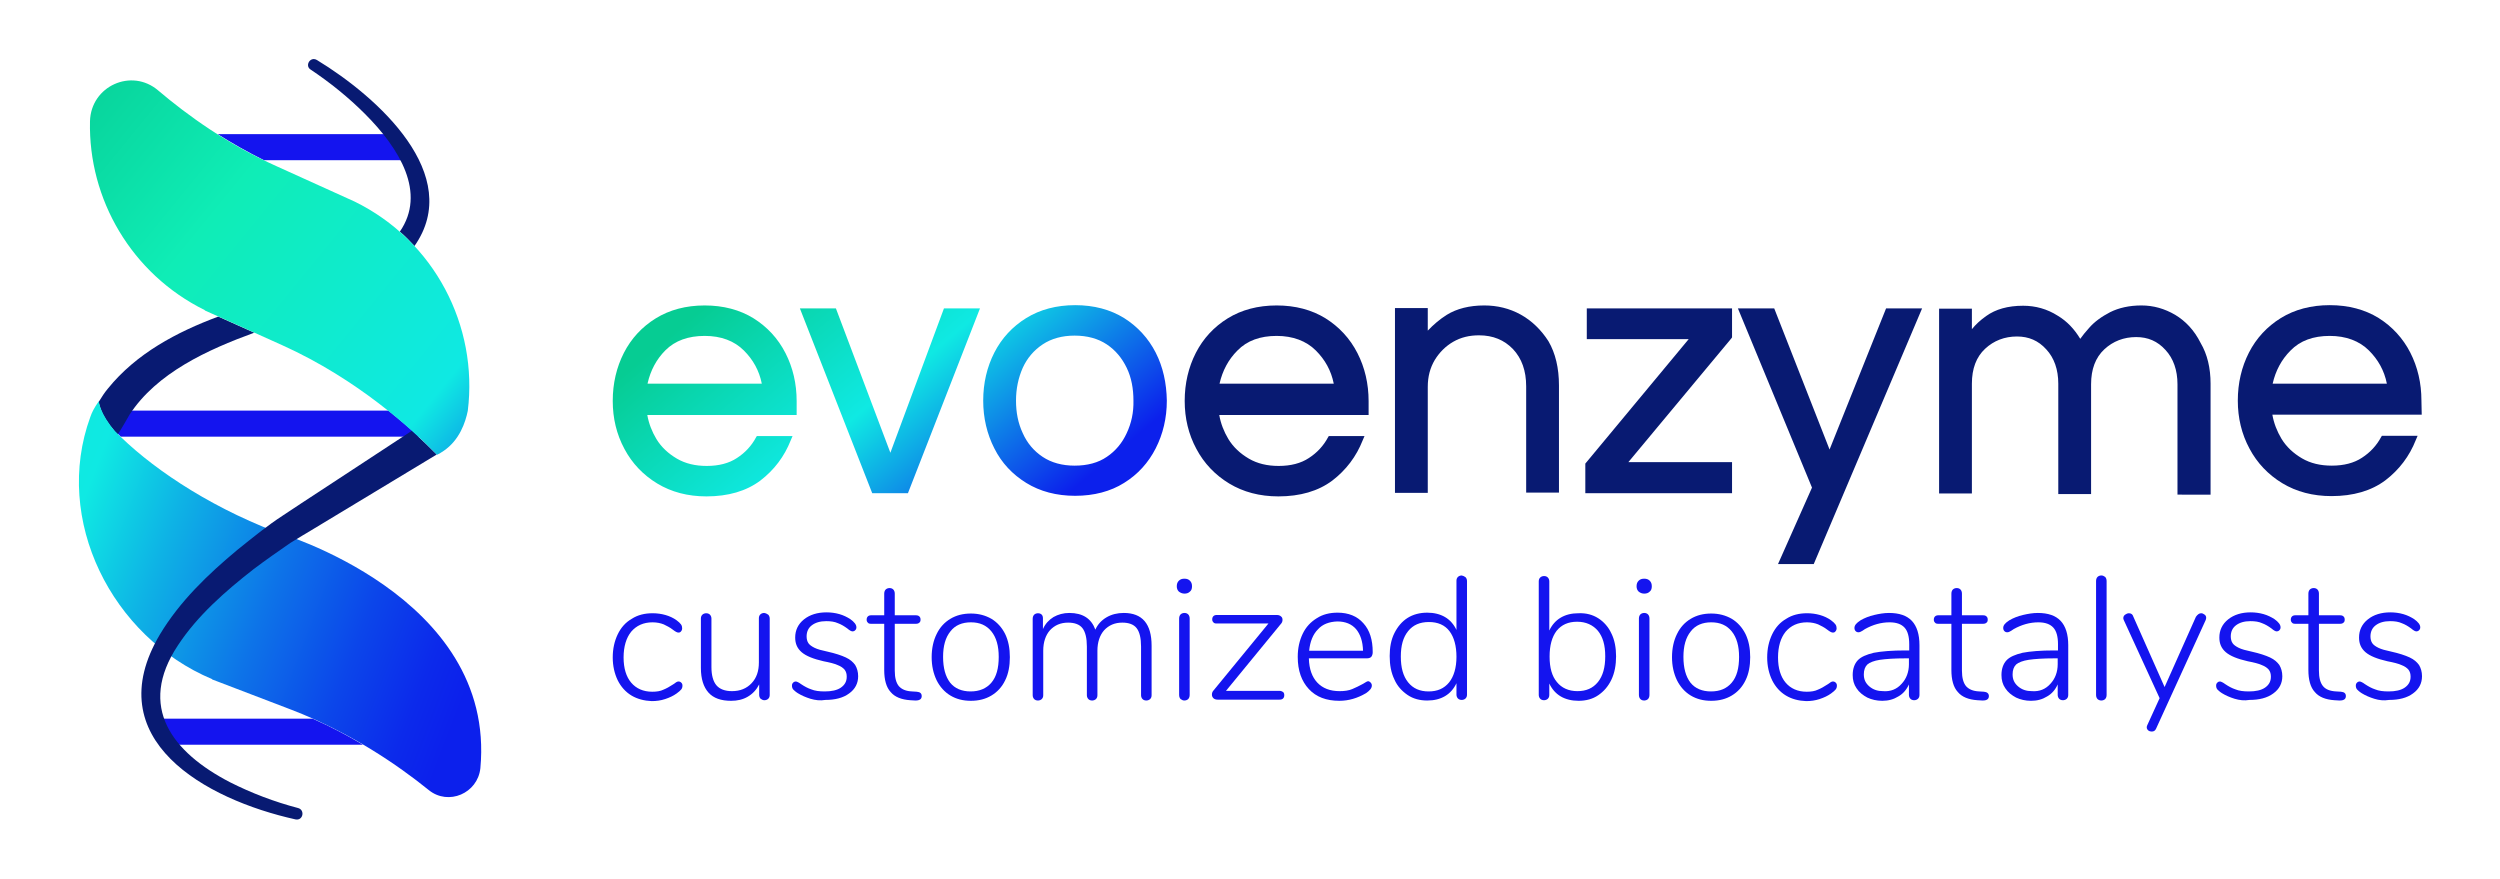
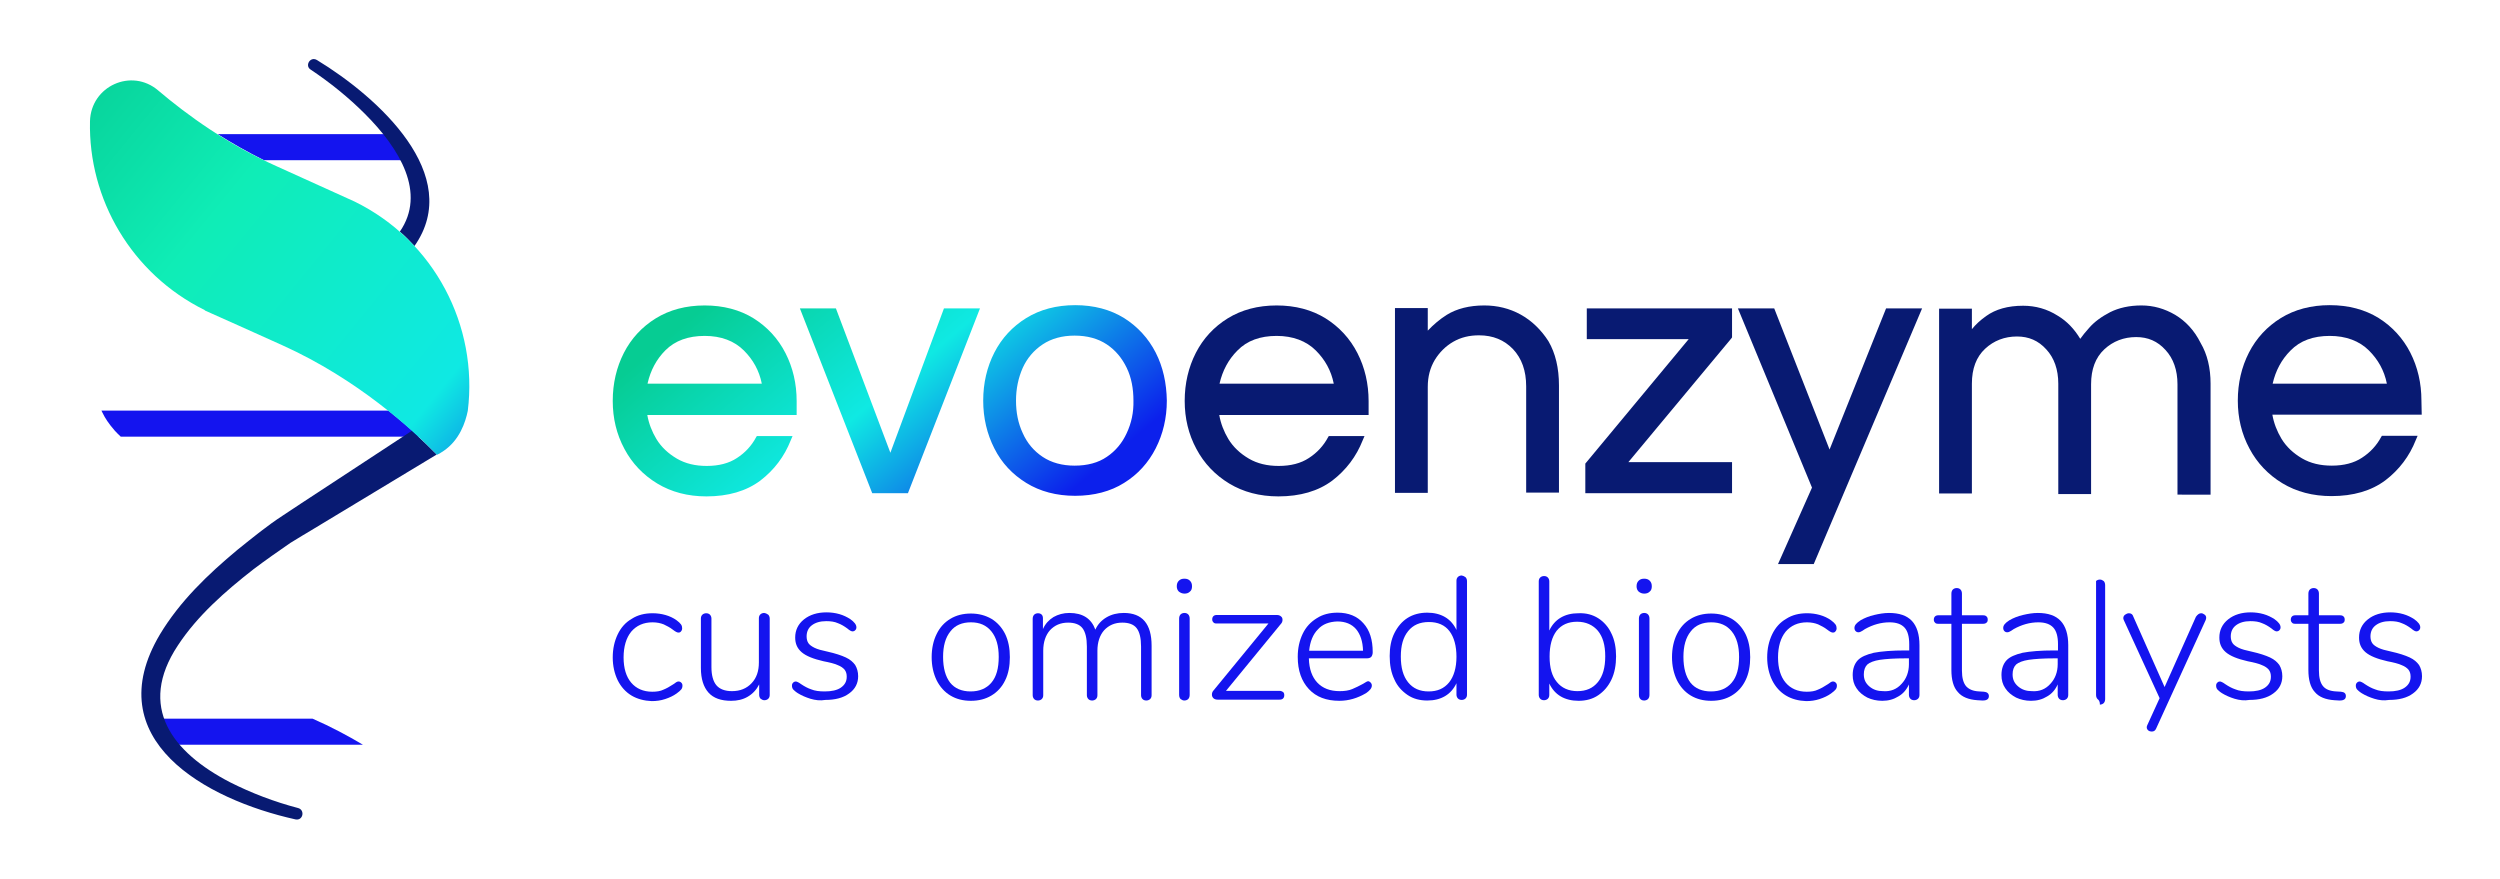
<svg xmlns="http://www.w3.org/2000/svg" version="1.1" id="uuid-5303d1bc-59b0-423d-8460-5d82d16b8893" x="0px" y="0px" width="350px" height="123px" viewBox="0 0 850 300" style="enable-background:new 0 0 850 300;" xml:space="preserve">
  <style type="text/css">
	.st0{fill:#1414EF;}
	.st1{fill:url(#SVGID_1_);}
	.st2{fill:#081A72;}
	.st3{fill:url(#SVGID_00000103969615654263717710000009808425314231477124_);}
	.st4{fill:url(#SVGID_00000125584609998512898070000007209812074797264035_);}
</style>
  <g>
    <g>
      <path class="st0" d="M213.8,237.5c-2-1.2-3.6-3-4.7-5.2c-1.1-2.3-1.7-4.9-1.7-7.8c0-3,0.6-5.6,1.7-7.9c1.1-2.3,2.7-4.1,4.8-5.3    c2-1.3,4.4-1.9,7.1-1.9c1.5,0,3,0.2,4.4,0.6c1.4,0.4,2.7,1,3.8,1.8c0.7,0.5,1.2,1,1.5,1.4c0.3,0.4,0.4,0.9,0.4,1.3    c0,0.4-0.1,0.8-0.4,1.1c-0.2,0.3-0.5,0.4-0.9,0.4c-0.4,0-1-0.3-1.9-1c-1-0.8-2.1-1.3-3.1-1.8c-1-0.4-2.3-0.7-3.8-0.7    c-3.1,0-5.5,1.1-7.3,3.2c-1.7,2.1-2.6,5.1-2.6,8.8c0,3.7,0.9,6.6,2.6,8.6c1.7,2,4.1,3.1,7.2,3.1c1.5,0,2.8-0.2,3.8-0.7    c1-0.4,2.1-1,3.3-1.8c0.4-0.2,0.7-0.5,1-0.7c0.3-0.2,0.6-0.3,0.8-0.3c0.4,0,0.7,0.1,1,0.4s0.4,0.6,0.4,1c0,0.5-0.1,0.9-0.4,1.3    c-0.3,0.4-0.8,0.8-1.6,1.4c-1.1,0.8-2.4,1.4-3.9,1.9c-1.5,0.5-3,0.7-4.6,0.7C218.2,239.3,215.8,238.7,213.8,237.5L213.8,237.5z" />
      <path class="st0" d="M260.5,209.9c0.3,0.3,0.5,0.8,0.5,1.3v26.1c0,0.6-0.2,1-0.5,1.3c-0.3,0.3-0.8,0.5-1.3,0.5    c-0.5,0-0.9-0.2-1.3-0.5c-0.3-0.3-0.5-0.8-0.5-1.3v-3.6c-0.9,1.8-2.2,3.2-3.9,4.2c-1.7,1-3.6,1.4-5.7,1.4c-3.4,0-6-0.9-7.7-2.8    c-1.7-1.9-2.6-4.7-2.6-8.4v-16.9c0-0.6,0.2-1,0.5-1.3c0.3-0.3,0.8-0.5,1.3-0.5c0.6,0,1,0.2,1.3,0.5c0.3,0.3,0.5,0.8,0.5,1.3v16.6    c0,2.8,0.6,4.9,1.7,6.2c1.1,1.3,2.9,2,5.3,2c2.8,0,5-0.9,6.7-2.7c1.7-1.8,2.5-4.1,2.5-7.1v-15.1c0-0.6,0.2-1,0.5-1.3    c0.3-0.3,0.8-0.5,1.3-0.5C259.7,209.4,260.1,209.6,260.5,209.9L260.5,209.9z" />
      <path class="st0" d="M274.9,238.6c-1.6-0.5-3-1.1-4.3-1.9c-0.8-0.5-1.3-1-1.6-1.3c-0.3-0.4-0.4-0.8-0.4-1.3c0-0.4,0.1-0.7,0.4-1    s0.6-0.4,0.9-0.4s1,0.3,1.8,0.9c1.2,0.8,2.3,1.4,3.5,1.8c1.2,0.5,2.7,0.7,4.6,0.7c2.3,0,4.2-0.4,5.5-1.3c1.3-0.9,2-2.1,2-3.7    c0-1-0.2-1.7-0.7-2.4c-0.5-0.6-1.3-1.2-2.4-1.6c-1.1-0.5-2.7-0.9-4.8-1.3c-3.5-0.8-6-1.8-7.5-3.1c-1.5-1.3-2.2-2.9-2.2-5    c0-2.5,1-4.6,3-6.2c2-1.6,4.6-2.4,7.7-2.4c1.5,0,3,0.2,4.4,0.6c1.4,0.4,2.6,1,3.7,1.7c1.4,1,2.1,1.9,2.1,2.8c0,0.4-0.1,0.7-0.4,1    c-0.3,0.3-0.6,0.4-0.9,0.4c-0.4,0-1-0.3-1.8-1c-1.1-0.8-2.1-1.4-3.2-1.8c-1.1-0.5-2.4-0.7-4-0.7c-2.1,0-3.7,0.5-4.9,1.4    c-1.2,0.9-1.8,2.2-1.8,3.8c0,0.9,0.2,1.7,0.6,2.3c0.4,0.6,1.1,1.1,2.1,1.6c1,0.5,2.5,0.9,4.4,1.3c2.7,0.6,4.8,1.3,6.3,2    c1.5,0.7,2.5,1.6,3.2,2.6c0.6,1,1,2.3,1,3.8c0,2.4-1,4.4-3.1,5.9c-2,1.5-4.8,2.2-8.1,2.2C278.2,239.3,276.6,239.1,274.9,238.6    L274.9,238.6z" />
-       <path class="st0" d="M312.9,237.7c0,0.5-0.2,0.9-0.5,1.1c-0.4,0.3-0.9,0.4-1.7,0.4l-1.7-0.1c-3-0.2-5.3-1.1-6.7-2.8    c-1.5-1.6-2.2-4.2-2.2-7.5v-15.8h-4.5c-0.5,0-0.9-0.1-1.1-0.4c-0.3-0.3-0.4-0.6-0.4-1c0-0.4,0.1-0.8,0.4-1.1    c0.3-0.3,0.7-0.4,1.1-0.4h4.5v-7.4c0-0.6,0.2-1.1,0.5-1.4c0.3-0.3,0.8-0.5,1.3-0.5c0.6,0,1,0.2,1.3,0.5c0.3,0.3,0.5,0.8,0.5,1.4    v7.4h7.2c0.5,0,0.9,0.1,1.2,0.4c0.3,0.3,0.4,0.6,0.4,1.1c0,0.4-0.1,0.8-0.4,1c-0.3,0.3-0.7,0.4-1.2,0.4h-7.2v16    c0,2.5,0.5,4.2,1.4,5.3c1,1.1,2.4,1.7,4.5,1.8l1.6,0.1C312.4,236.3,312.9,236.8,312.9,237.7L312.9,237.7z" />
      <path class="st0" d="M322.7,237.5c-2-1.2-3.6-3-4.7-5.2c-1.1-2.3-1.7-4.9-1.7-7.9s0.6-5.7,1.7-7.9c1.1-2.3,2.7-4,4.7-5.2    c2-1.2,4.3-1.8,7-1.8c2.6,0,4.9,0.6,7,1.8c2,1.2,3.6,3,4.7,5.2c1.1,2.3,1.6,4.9,1.6,7.9s-0.5,5.7-1.6,7.9c-1.1,2.3-2.7,4-4.7,5.2    c-2,1.2-4.3,1.8-7,1.8C327,239.3,324.7,238.7,322.7,237.5L322.7,237.5z M336.7,233.1c1.7-2,2.5-4.9,2.5-8.8c0-3.7-0.8-6.6-2.5-8.7    s-4-3.1-7-3.1c-3,0-5.4,1-7,3.1c-1.7,2.1-2.5,5-2.5,8.7c0,3.8,0.8,6.7,2.4,8.8c1.6,2,4,3,7,3C332.6,236.1,335,235.1,336.7,233.1    L336.7,233.1z" />
      <path class="st0" d="M391.4,220.5v16.9c0,0.6-0.2,1-0.5,1.3c-0.3,0.3-0.8,0.5-1.3,0.5c-0.6,0-1-0.2-1.3-0.5    c-0.3-0.3-0.5-0.8-0.5-1.3v-16.6c0-2.9-0.5-5-1.5-6.3c-1-1.3-2.7-1.9-4.9-1.9c-2.6,0-4.6,0.9-6.2,2.6c-1.5,1.7-2.3,4.1-2.3,7v15.2    c0,0.6-0.2,1-0.5,1.3c-0.3,0.3-0.8,0.5-1.3,0.5c-0.6,0-1-0.2-1.3-0.5c-0.3-0.3-0.5-0.8-0.5-1.3v-16.6c0-2.9-0.5-5-1.5-6.3    c-1-1.3-2.7-1.9-4.9-1.9c-2.6,0-4.6,0.9-6.2,2.6c-1.5,1.7-2.3,4.1-2.3,7v15.2c0,0.6-0.2,1-0.5,1.3c-0.3,0.3-0.8,0.5-1.3,0.5    c-0.6,0-1-0.2-1.3-0.5c-0.3-0.3-0.5-0.8-0.5-1.3v-26.1c0-0.6,0.2-1.1,0.5-1.4c0.3-0.3,0.8-0.5,1.3-0.5c0.6,0,1,0.2,1.3,0.5    c0.3,0.3,0.4,0.8,0.4,1.3v3.6c0.8-1.8,2-3.1,3.6-4.1c1.6-0.9,3.4-1.4,5.4-1.4c4.6,0,7.5,1.9,8.9,5.7c0.8-1.8,2.1-3.2,3.8-4.2    s3.7-1.5,5.9-1.5C388.2,209.3,391.4,213,391.4,220.5L391.4,220.5z" />
      <path class="st0" d="M400.7,202c-0.5-0.5-0.7-1.1-0.7-1.8c0-0.8,0.2-1.4,0.7-1.9s1.1-0.7,1.9-0.7c0.8,0,1.4,0.2,1.9,0.7    s0.7,1.1,0.7,1.9c0,0.8-0.2,1.4-0.7,1.8c-0.5,0.5-1.1,0.7-1.9,0.7C401.9,202.7,401.2,202.4,400.7,202z M401.3,238.7    c-0.3-0.3-0.5-0.8-0.5-1.4v-26.1c0-0.6,0.2-1.1,0.5-1.4c0.3-0.3,0.8-0.5,1.3-0.5c0.6,0,1,0.2,1.3,0.5c0.3,0.3,0.5,0.8,0.5,1.4    v26.1c0,0.6-0.2,1.1-0.5,1.4c-0.3,0.3-0.8,0.5-1.3,0.5C402.1,239.2,401.7,239,401.3,238.7z" />
      <path class="st0" d="M436.3,236.3c0.3,0.3,0.4,0.6,0.4,1.1c0,0.4-0.1,0.8-0.4,1.1c-0.3,0.3-0.7,0.4-1.2,0.4h-21.2    c-0.6,0-1.1-0.2-1.4-0.5c-0.3-0.3-0.5-0.7-0.5-1.2c0-0.6,0.2-1.1,0.6-1.5l18.7-22.8h-17.7c-0.5,0-0.9-0.1-1.1-0.4    c-0.3-0.3-0.4-0.6-0.4-1c0-0.4,0.1-0.8,0.4-1.1c0.3-0.3,0.7-0.4,1.1-0.4h20.6c0.6,0,1.1,0.2,1.4,0.5c0.4,0.3,0.5,0.7,0.5,1.2    c0,0.5-0.2,1-0.6,1.4l-18.7,22.8h18.3C435.6,235.9,436,236.1,436.3,236.3L436.3,236.3z" />
      <path class="st0" d="M466.2,233.1c0.3,0.3,0.4,0.6,0.4,1c0,0.9-0.7,1.7-2,2.6c-2.9,1.7-5.9,2.6-9.1,2.6c-4.4,0-7.9-1.3-10.4-4    c-2.5-2.7-3.8-6.3-3.8-11c0-3,0.6-5.6,1.7-7.9c1.1-2.3,2.7-4,4.8-5.3c2-1.3,4.4-1.9,7.1-1.9c3.7,0,6.7,1.2,8.8,3.6    c2.2,2.4,3.2,5.7,3.2,9.9c0,0.7-0.2,1.2-0.5,1.6c-0.3,0.3-0.8,0.5-1.5,0.5h-19.8c0.1,3.7,1.1,6.4,2.9,8.3c1.8,1.9,4.3,2.9,7.6,2.9    c1.7,0,3.1-0.2,4.3-0.7c1.2-0.5,2.4-1.1,3.7-1.8c0.9-0.6,1.5-0.9,1.8-0.9C465.7,232.7,466,232.8,466.2,233.1L466.2,233.1z     M448.2,214.9c-1.7,1.7-2.7,4.2-3,7.3h18.4c-0.1-3.2-0.9-5.6-2.4-7.4c-1.5-1.7-3.6-2.6-6.4-2.6    C452.1,212.3,449.8,213.1,448.2,214.9z" />
      <path class="st0" d="M498.6,197.1c0.3,0.3,0.5,0.8,0.5,1.3v38.8c0,0.6-0.2,1-0.5,1.3c-0.3,0.3-0.8,0.5-1.3,0.5    c-0.6,0-1-0.2-1.3-0.5c-0.3-0.3-0.5-0.8-0.5-1.3v-3.9c-0.9,1.9-2.2,3.4-3.9,4.4c-1.7,1-3.7,1.5-6.1,1.5c-2.5,0-4.8-0.6-6.7-1.9    c-1.9-1.3-3.5-3-4.5-5.3c-1.1-2.3-1.6-4.9-1.6-8c0-3,0.5-5.6,1.6-7.8c1.1-2.2,2.6-4,4.5-5.2c1.9-1.2,4.2-1.8,6.7-1.8    c2.3,0,4.4,0.5,6.1,1.5c1.7,1,3,2.5,3.9,4.4v-16.8c0-0.6,0.2-1,0.5-1.3c0.3-0.3,0.8-0.5,1.3-0.5    C497.8,196.6,498.2,196.8,498.6,197.1L498.6,197.1z M493,233c1.6-2,2.5-5,2.5-8.7s-0.8-6.7-2.4-8.8c-1.6-2.1-4-3.1-7-3.1    c-3.1,0-5.4,1-7.1,3.1s-2.5,4.9-2.5,8.7c0,3.8,0.8,6.7,2.5,8.8c1.7,2.1,4,3.1,7,3.1S491.3,235.1,493,233L493,233z" />
      <path class="st0" d="M543.9,211.1c1.9,1.2,3.5,3,4.5,5.2c1.1,2.2,1.6,4.9,1.6,7.8c0,3-0.5,5.7-1.6,8c-1.1,2.3-2.6,4-4.5,5.3    c-1.9,1.3-4.2,1.9-6.7,1.9c-2.3,0-4.4-0.5-6.1-1.5c-1.7-1-3-2.5-3.9-4.4v3.9c0,0.6-0.2,1-0.5,1.3c-0.3,0.3-0.8,0.5-1.3,0.5    c-0.6,0-1-0.2-1.3-0.5c-0.3-0.3-0.5-0.8-0.5-1.3v-38.8c0-0.6,0.2-1,0.5-1.3c0.3-0.3,0.8-0.5,1.3-0.5c0.6,0,1,0.2,1.3,0.5    c0.3,0.3,0.5,0.8,0.5,1.3v16.8c0.9-1.9,2.2-3.4,3.9-4.4c1.7-1,3.7-1.5,6.1-1.5C539.8,209.3,542,209.9,543.9,211.1L543.9,211.1z     M543.8,232.9c1.7-2.1,2.5-5,2.5-8.8s-0.8-6.6-2.5-8.7c-1.7-2-4.1-3.1-7.1-3.1c-3,0-5.3,1-7,3.1c-1.6,2.1-2.4,5-2.4,8.8    s0.8,6.7,2.5,8.7c1.6,2,4,3.1,7,3.1S542.1,235,543.8,232.9L543.8,232.9z" />
      <path class="st0" d="M557.7,202c-0.5-0.5-0.7-1.1-0.7-1.8c0-0.8,0.2-1.4,0.7-1.9s1.1-0.7,1.9-0.7c0.8,0,1.4,0.2,1.9,0.7    s0.7,1.1,0.7,1.9c0,0.8-0.2,1.4-0.7,1.8c-0.5,0.5-1.1,0.7-1.9,0.7C558.8,202.7,558.2,202.4,557.7,202z M558.3,238.7    c-0.3-0.3-0.5-0.8-0.5-1.4v-26.1c0-0.6,0.2-1.1,0.5-1.4c0.3-0.3,0.8-0.5,1.3-0.5c0.6,0,1,0.2,1.3,0.5c0.3,0.3,0.5,0.8,0.5,1.4    v26.1c0,0.6-0.2,1.1-0.5,1.4c-0.3,0.3-0.8,0.5-1.3,0.5C559,239.2,558.6,239,558.3,238.7z" />
      <path class="st0" d="M575.5,237.5c-2-1.2-3.6-3-4.7-5.2c-1.1-2.3-1.7-4.9-1.7-7.9s0.6-5.7,1.7-7.9c1.1-2.3,2.7-4,4.7-5.2    c2-1.2,4.3-1.8,7-1.8c2.6,0,4.9,0.6,7,1.8c2,1.2,3.6,3,4.7,5.2c1.1,2.3,1.6,4.9,1.6,7.9s-0.5,5.7-1.6,7.9c-1.1,2.3-2.7,4-4.7,5.2    c-2,1.2-4.3,1.8-7,1.8C579.8,239.3,577.5,238.7,575.5,237.5z M589.5,233.1c1.7-2,2.5-4.9,2.5-8.8c0-3.7-0.8-6.6-2.5-8.7    c-1.7-2.1-4-3.1-7-3.1c-3,0-5.4,1-7,3.1c-1.7,2.1-2.5,5-2.5,8.7c0,3.8,0.8,6.7,2.4,8.8c1.6,2,4,3,7,3    C585.5,236.1,587.8,235.1,589.5,233.1L589.5,233.1z" />
      <path class="st0" d="M608,237.5c-2-1.2-3.6-3-4.7-5.2c-1.1-2.3-1.7-4.9-1.7-7.8c0-3,0.6-5.6,1.7-7.9c1.1-2.3,2.7-4.1,4.8-5.3    c2-1.3,4.4-1.9,7.1-1.9c1.5,0,3,0.2,4.4,0.6c1.4,0.4,2.7,1,3.8,1.8c0.7,0.5,1.2,1,1.5,1.4c0.3,0.4,0.4,0.9,0.4,1.3    c0,0.4-0.1,0.8-0.4,1.1c-0.2,0.3-0.5,0.4-0.9,0.4c-0.4,0-1-0.3-1.9-1c-1-0.8-2.1-1.3-3.1-1.8c-1-0.4-2.3-0.7-3.8-0.7    c-3.1,0-5.5,1.1-7.3,3.2c-1.7,2.1-2.6,5.1-2.6,8.8c0,3.7,0.9,6.6,2.6,8.6c1.7,2,4.1,3.1,7.2,3.1c1.5,0,2.8-0.2,3.8-0.7    c1-0.4,2.1-1,3.3-1.8c0.4-0.2,0.7-0.5,1-0.7c0.3-0.2,0.6-0.3,0.8-0.3c0.4,0,0.7,0.1,1,0.4s0.4,0.6,0.4,1c0,0.5-0.1,0.9-0.4,1.3    c-0.3,0.4-0.8,0.8-1.6,1.4c-1.1,0.8-2.4,1.4-3.9,1.9c-1.5,0.5-3,0.7-4.6,0.7C612.3,239.3,610,238.7,608,237.5L608,237.5z" />
      <path class="st0" d="M651,212c1.7,1.8,2.6,4.6,2.6,8.3v17c0,0.6-0.2,1-0.5,1.3s-0.8,0.5-1.3,0.5c-0.6,0-1-0.2-1.3-0.5    c-0.3-0.3-0.5-0.8-0.5-1.3v-3.6c-0.8,1.8-2,3.2-3.6,4.1c-1.6,1-3.4,1.5-5.5,1.5c-1.9,0-3.6-0.4-5.1-1.1c-1.5-0.8-2.8-1.8-3.7-3.2    c-0.9-1.3-1.3-2.8-1.3-4.5c0-2.1,0.6-3.8,1.7-5c1.1-1.2,3-2,5.5-2.6c2.6-0.5,6.2-0.8,10.8-0.8h1.3V220c0-2.6-0.5-4.5-1.6-5.7    c-1.1-1.2-2.8-1.8-5.1-1.8c-2.9,0-5.7,0.8-8.4,2.3c-0.1,0.1-0.4,0.3-0.9,0.6c-0.5,0.3-0.9,0.5-1.3,0.5c-0.4,0-0.7-0.1-1-0.4    c-0.3-0.3-0.4-0.7-0.4-1.1c0-0.9,0.7-1.7,2.1-2.6c1.4-0.8,2.9-1.4,4.6-1.8c1.7-0.4,3.4-0.7,5.1-0.7    C646.7,209.3,649.3,210.2,651,212L651,212z M647.5,233.5c1.6-1.7,2.5-4,2.5-6.7v-2h-1.1c-3.8,0-6.7,0.2-8.8,0.5    c-2,0.3-3.5,0.9-4.3,1.6c-0.8,0.8-1.2,1.9-1.2,3.4c0,1.7,0.6,3,1.9,4.1c1.3,1.1,2.8,1.6,4.7,1.6    C643.8,236.2,645.9,235.3,647.5,233.5L647.5,233.5z" />
      <path class="st0" d="M677.3,237.7c0,0.5-0.2,0.9-0.5,1.1c-0.4,0.3-0.9,0.4-1.7,0.4l-1.7-0.1c-3-0.2-5.3-1.1-6.7-2.8    c-1.5-1.6-2.2-4.2-2.2-7.5v-15.8H660c-0.5,0-0.9-0.1-1.1-0.4c-0.3-0.3-0.4-0.6-0.4-1c0-0.4,0.1-0.8,0.4-1.1    c0.3-0.3,0.7-0.4,1.1-0.4h4.5v-7.4c0-0.6,0.2-1.1,0.5-1.4c0.3-0.3,0.8-0.5,1.3-0.5c0.6,0,1,0.2,1.3,0.5c0.3,0.3,0.5,0.8,0.5,1.4    v7.4h7.2c0.5,0,0.9,0.1,1.2,0.4c0.3,0.3,0.4,0.6,0.4,1.1c0,0.4-0.1,0.8-0.4,1c-0.3,0.3-0.7,0.4-1.2,0.4h-7.2v16    c0,2.5,0.5,4.2,1.4,5.3c1,1.1,2.4,1.7,4.5,1.8l1.6,0.1C676.7,236.3,677.3,236.8,677.3,237.7L677.3,237.7z" />
      <path class="st0" d="M701.8,212c1.7,1.8,2.6,4.6,2.6,8.3v17c0,0.6-0.2,1-0.5,1.3s-0.8,0.5-1.3,0.5c-0.6,0-1-0.2-1.3-0.5    c-0.3-0.3-0.5-0.8-0.5-1.3v-3.6c-0.8,1.8-2,3.2-3.6,4.1c-1.6,1-3.4,1.5-5.5,1.5c-1.9,0-3.6-0.4-5.1-1.1c-1.5-0.8-2.8-1.8-3.7-3.2    c-0.9-1.3-1.3-2.8-1.3-4.5c0-2.1,0.6-3.8,1.7-5c1.1-1.2,3-2,5.5-2.6c2.6-0.5,6.2-0.8,10.8-0.8h1.3V220c0-2.6-0.5-4.5-1.6-5.7    c-1.1-1.2-2.8-1.8-5.1-1.8c-2.9,0-5.7,0.8-8.4,2.3c-0.1,0.1-0.4,0.3-0.9,0.6c-0.5,0.3-0.9,0.5-1.3,0.5c-0.4,0-0.7-0.1-1-0.4    c-0.3-0.3-0.4-0.7-0.4-1.1c0-0.9,0.7-1.7,2.1-2.6c1.4-0.8,2.9-1.4,4.6-1.8c1.7-0.4,3.4-0.7,5.1-0.7    C697.5,209.3,700.1,210.2,701.8,212L701.8,212z M698.3,233.5c1.6-1.7,2.5-4,2.5-6.7v-2h-1.1c-3.8,0-6.7,0.2-8.8,0.5    c-2,0.3-3.5,0.9-4.3,1.6c-0.8,0.8-1.2,1.9-1.2,3.4c0,1.7,0.6,3,1.9,4.1c1.3,1.1,2.8,1.6,4.7,1.6    C694.6,236.2,696.7,235.3,698.3,233.5L698.3,233.5z" />
-       <path class="st0" d="M714.4,238.7c-0.3-0.3-0.5-0.8-0.5-1.4v-38.9c0-0.6,0.2-1.1,0.5-1.4c0.3-0.3,0.8-0.5,1.3-0.5    c0.5,0,0.9,0.2,1.3,0.5c0.3,0.3,0.5,0.8,0.5,1.4v38.9c0,0.6-0.2,1.1-0.5,1.4c-0.3,0.3-0.8,0.5-1.3,0.5    C715.2,239.2,714.7,239,714.4,238.7z" />
+       <path class="st0" d="M714.4,238.7c-0.3-0.3-0.5-0.8-0.5-1.4v-38.9c0.3-0.3,0.8-0.5,1.3-0.5    c0.5,0,0.9,0.2,1.3,0.5c0.3,0.3,0.5,0.8,0.5,1.4v38.9c0,0.6-0.2,1.1-0.5,1.4c-0.3,0.3-0.8,0.5-1.3,0.5    C715.2,239.2,714.7,239,714.4,238.7z" />
      <path class="st0" d="M749.8,209.4c0.4,0,0.8,0.2,1.2,0.5c0.4,0.3,0.5,0.7,0.5,1.1c0,0.3-0.1,0.5-0.2,0.8l-16.9,37    c-0.3,0.7-0.8,1-1.5,1c-0.4,0-0.8-0.1-1.2-0.4c-0.3-0.3-0.5-0.6-0.5-1.1c0-0.2,0.1-0.5,0.2-0.7l4.2-9.2l-12.2-26.6    c-0.1-0.2-0.2-0.5-0.2-0.7c0-0.5,0.2-0.9,0.6-1.2c0.4-0.3,0.9-0.5,1.3-0.5c0.8,0,1.3,0.4,1.5,1.1l10.7,24.1l10.7-24    C748.6,209.8,749.1,209.4,749.8,209.4L749.8,209.4z" />
      <path class="st0" d="M761.2,238.6c-1.6-0.5-3-1.1-4.3-1.9c-0.8-0.5-1.3-1-1.6-1.3c-0.3-0.4-0.4-0.8-0.4-1.3c0-0.4,0.1-0.7,0.4-1    s0.6-0.4,0.9-0.4s1,0.3,1.8,0.9c1.2,0.8,2.3,1.4,3.5,1.8c1.2,0.5,2.7,0.7,4.6,0.7c2.3,0,4.2-0.4,5.5-1.3c1.3-0.9,2-2.1,2-3.7    c0-1-0.2-1.7-0.7-2.4c-0.5-0.6-1.3-1.2-2.4-1.6c-1.1-0.5-2.7-0.9-4.8-1.3c-3.5-0.8-6-1.8-7.5-3.1c-1.5-1.3-2.2-2.9-2.2-5    c0-2.5,1-4.6,3-6.2c2-1.6,4.6-2.4,7.7-2.4c1.5,0,3,0.2,4.4,0.6c1.4,0.4,2.6,1,3.7,1.7c1.4,1,2.1,1.9,2.1,2.8c0,0.4-0.1,0.7-0.4,1    c-0.3,0.3-0.6,0.4-0.9,0.4c-0.4,0-1-0.3-1.8-1c-1.1-0.8-2.1-1.4-3.2-1.8c-1.1-0.5-2.4-0.7-4-0.7c-2.1,0-3.7,0.5-4.9,1.4    c-1.2,0.9-1.8,2.2-1.8,3.8c0,0.9,0.2,1.7,0.6,2.3c0.4,0.6,1.1,1.1,2.1,1.6c1,0.5,2.5,0.9,4.4,1.3c2.7,0.6,4.8,1.3,6.3,2    c1.5,0.7,2.5,1.6,3.2,2.6c0.6,1,1,2.3,1,3.8c0,2.4-1,4.4-3.1,5.9c-2,1.5-4.8,2.2-8.1,2.2C764.5,239.3,762.9,239.1,761.2,238.6    L761.2,238.6z" />
      <path class="st0" d="M799.2,237.7c0,0.5-0.2,0.9-0.5,1.1c-0.4,0.3-0.9,0.4-1.7,0.4l-1.7-0.1c-3-0.2-5.3-1.1-6.7-2.8    c-1.5-1.6-2.2-4.2-2.2-7.5v-15.8h-4.5c-0.5,0-0.9-0.1-1.1-0.4c-0.3-0.3-0.4-0.6-0.4-1c0-0.4,0.1-0.8,0.4-1.1    c0.3-0.3,0.7-0.4,1.1-0.4h4.5v-7.4c0-0.6,0.2-1.1,0.5-1.4c0.3-0.3,0.8-0.5,1.3-0.5c0.6,0,1,0.2,1.3,0.5c0.3,0.3,0.5,0.8,0.5,1.4    v7.4h7.2c0.5,0,0.9,0.1,1.2,0.4c0.3,0.3,0.4,0.6,0.4,1.1c0,0.4-0.1,0.8-0.4,1c-0.3,0.3-0.7,0.4-1.2,0.4H790v16    c0,2.5,0.5,4.2,1.4,5.3s2.4,1.7,4.5,1.8l1.6,0.1C798.7,236.3,799.2,236.8,799.2,237.7L799.2,237.7z" />
      <path class="st0" d="M808.9,238.6c-1.6-0.5-3-1.1-4.3-1.9c-0.8-0.5-1.3-1-1.6-1.3c-0.3-0.4-0.4-0.8-0.4-1.3c0-0.4,0.1-0.7,0.4-1    s0.6-0.4,0.9-0.4s1,0.3,1.8,0.9c1.2,0.8,2.3,1.4,3.5,1.8c1.2,0.5,2.7,0.7,4.6,0.7c2.3,0,4.2-0.4,5.5-1.3c1.3-0.9,2-2.1,2-3.7    c0-1-0.2-1.7-0.7-2.4c-0.5-0.6-1.3-1.2-2.4-1.6c-1.1-0.5-2.7-0.9-4.8-1.3c-3.5-0.8-6-1.8-7.5-3.1c-1.5-1.3-2.2-2.9-2.2-5    c0-2.5,1-4.6,3-6.2c2-1.6,4.6-2.4,7.7-2.4c1.5,0,3,0.2,4.4,0.6c1.4,0.4,2.6,1,3.7,1.7c1.4,1,2.1,1.9,2.1,2.8c0,0.4-0.1,0.7-0.4,1    c-0.3,0.3-0.6,0.4-0.9,0.4c-0.4,0-1-0.3-1.8-1c-1.1-0.8-2.1-1.4-3.2-1.8c-1.1-0.5-2.4-0.7-4-0.7c-2.1,0-3.7,0.5-4.9,1.4    c-1.2,0.9-1.8,2.2-1.8,3.8c0,0.9,0.2,1.7,0.6,2.3c0.4,0.6,1.1,1.1,2.1,1.6c1,0.5,2.5,0.9,4.4,1.3c2.7,0.6,4.8,1.3,6.3,2    c1.5,0.7,2.5,1.6,3.2,2.6c0.6,1,1,2.3,1,3.8c0,2.4-1,4.4-3.1,5.9c-2,1.5-4.8,2.2-8.1,2.2C812.1,239.3,810.5,239.1,808.9,238.6    L808.9,238.6z" />
    </g>
    <g>
      <linearGradient id="SVGID_1_" gradientUnits="userSpaceOnUse" x1="227.788" y1="252.097" x2="349.289" y2="107.172" gradientTransform="matrix(1 0 0 -1 0 300.219)">
        <stop offset="0.265" style="stop-color:#06CC93" />
        <stop offset="0.594" style="stop-color:#0FE9E3" />
        <stop offset="0.947" style="stop-color:#0C20EC" />
      </linearGradient>
      <path class="st1" d="M255.5,108.7c-4.7-2.9-10.3-4.4-16.7-4.4c-6.4,0-12,1.5-16.7,4.4c-4.7,2.9-8.4,6.9-10.9,11.8    c-2.5,4.9-3.8,10.4-3.8,16.4c0,5.9,1.3,11.4,4,16.4c2.6,4.9,6.4,8.9,11.2,11.8c4.8,2.9,10.4,4.4,16.8,4.4c7.4,0,13.6-1.8,18.4-5.4    c4.7-3.6,8.2-8.2,10.4-13.8l0.6-1.4h-12.2l-0.3,0.5c-1.5,2.8-3.7,5.2-6.5,7c-2.7,1.8-6.2,2.7-10.3,2.7c-3.9,0-7.3-0.8-10.2-2.5    c-2.9-1.7-5.3-3.9-7-6.7c-1.5-2.5-2.6-5.3-3.1-8.2h51v-4.7c0-6-1.3-11.5-3.8-16.4C263.8,115.5,260.1,111.6,255.5,108.7    L255.5,108.7z M219.3,130.9c1-4.4,3-8.2,6.1-11.3c3.3-3.3,7.8-4.9,13.4-4.9s10.1,1.7,13.4,5c3.1,3.1,5.2,6.8,6.1,11.3H219.3    L219.3,130.9z M302.2,154.6l-18.6-49.3h-12.3l24.7,63.1h12.2l24.6-63.1h-12.3L302.2,154.6L302.2,154.6z M392.8,120.4    c-2.5-4.9-6.2-8.9-10.8-11.8c-4.7-2.9-10.3-4.4-16.7-4.4c-6.4,0-12,1.5-16.7,4.4c-4.7,2.9-8.4,6.9-10.9,11.8    c-2.5,4.9-3.8,10.4-3.8,16.4c0,5.9,1.3,11.4,3.8,16.3c2.5,5,6.2,8.9,10.9,11.8c4.7,2.9,10.3,4.4,16.7,4.4c6.4,0,12.1-1.5,16.7-4.4    c4.7-2.9,8.3-6.9,10.8-11.8c2.5-4.9,3.8-10.4,3.8-16.3C396.5,130.8,395.3,125.3,392.8,120.4L392.8,120.4z M382.9,147.9    c-1.5,3.3-3.8,6.1-6.8,8.1c-2.9,2-6.6,3-11,3c-4.2,0-7.9-1-10.9-3c-3-2-5.3-4.7-6.8-8.1c-1.6-3.4-2.3-7.1-2.3-11.1    c0-4.1,0.8-7.8,2.3-11.2c1.5-3.3,3.8-6,6.8-8c3-2,6.7-3,10.9-3c4.3,0,8,1,11,3c3,2,5.2,4.7,6.8,8c1.6,3.3,2.3,7.1,2.3,11.2    C385.3,140.8,384.5,144.5,382.9,147.9L382.9,147.9z" />
      <path class="st2" d="M450.8,108.7c-4.7-2.9-10.3-4.4-16.7-4.4c-6.4,0-12,1.5-16.7,4.4c-4.7,2.9-8.4,6.9-10.9,11.8    c-2.5,4.9-3.8,10.4-3.8,16.4c0,5.9,1.3,11.4,4,16.4c2.6,4.9,6.4,8.9,11.2,11.8c4.8,2.9,10.4,4.4,16.8,4.4c7.4,0,13.6-1.8,18.4-5.4    c4.7-3.6,8.2-8.2,10.4-13.8l0.6-1.4h-12.2l-0.3,0.5c-1.5,2.8-3.7,5.2-6.5,7c-2.7,1.8-6.2,2.7-10.3,2.7c-3.9,0-7.3-0.8-10.2-2.5    c-2.9-1.7-5.3-3.9-7-6.7c-1.5-2.5-2.6-5.3-3.1-8.2h51v-4.7c0-6-1.3-11.5-3.8-16.4C459.1,115.5,455.4,111.6,450.8,108.7    L450.8,108.7z M434.1,114.7c5.5,0,10.1,1.7,13.4,5c3.1,3.1,5.2,6.8,6.1,11.3h-39c1-4.4,3-8.2,6.1-11.3    C424,116.3,428.5,114.7,434.1,114.7z" />
      <path class="st2" d="M517.4,107.4c-3.8-2.1-8-3.1-12.4-3.1c-5.1,0-9.4,1.1-12.8,3.2c-2.4,1.5-4.6,3.4-6.5,5.4v-7.7h-11.2v63.1    h11.2v-36.2c0-3.5,0.8-6.5,2.4-9.2c1.6-2.6,3.7-4.7,6.3-6.2c2.6-1.5,5.5-2.2,8.8-2.2c4.8,0,8.6,1.6,11.6,4.7    c3,3.2,4.5,7.4,4.5,12.7v36.3h11.2v-36.6c0-5.9-1.2-11-3.6-15.1C524.4,112.6,521.2,109.5,517.4,107.4L517.4,107.4z" />
      <polygon class="st2" points="540,115.8 574.8,115.8 539.5,158.3 539.5,168.4 589.6,168.4 589.6,157.8 554.2,157.8 589.4,115.5     589.6,115.2 589.6,105.3 540,105.3   " />
      <polygon class="st2" points="622.9,153.5 604,105.3 591.6,105.3 616.9,166.5 605.3,192.6 617.5,192.6 654.5,105.3 642.2,105.3       " />
      <path class="st2" d="M740.9,107.5c-3.6-2.1-7.4-3.2-11.5-3.2c-4.1,0-7.7,0.8-10.7,2.3c-2.9,1.5-5.4,3.3-7.2,5.4    c-1.2,1.3-2.2,2.6-3,3.7c-2-3.3-4.5-6-7.7-7.9c-3.6-2.3-7.6-3.4-11.8-3.4c-5.2,0-9.4,1.2-12.6,3.5c-2,1.4-3.6,2.9-4.9,4.5v-7    h-11.2v63.1h11.2v-37.5c0-5.1,1.5-9.1,4.5-11.9c3-2.8,6.7-4.2,10.9-4.2c4,0,7.3,1.4,10,4.4c2.7,2.9,4.1,6.9,4.1,11.7v37.7h11.2    v-37.5c0-5.1,1.5-9.1,4.5-11.9c3-2.8,6.7-4.2,10.9-4.2c4,0,7.3,1.4,10,4.4c2.7,2.9,4.1,6.9,4.1,11.7v37.7H753v-37.9    c0-5.3-1.1-10-3.4-13.9C747.4,112.7,744.4,109.6,740.9,107.5L740.9,107.5z" />
      <path class="st2" d="M825,136.8c0-6-1.3-11.5-3.8-16.4c-2.5-4.9-6.2-8.9-10.8-11.8c-4.7-2.9-10.3-4.4-16.7-4.4    c-6.4,0-12,1.5-16.7,4.4c-4.7,2.9-8.4,6.9-10.9,11.8c-2.5,4.9-3.8,10.4-3.8,16.4c0,5.9,1.3,11.4,4,16.4c2.6,4.9,6.4,8.9,11.2,11.8    c4.8,2.9,10.4,4.4,16.8,4.4c7.4,0,13.6-1.8,18.4-5.4c4.7-3.6,8.2-8.2,10.4-13.8l0.6-1.4h-12.2l-0.3,0.5c-1.5,2.8-3.7,5.2-6.5,7    c-2.7,1.8-6.2,2.7-10.3,2.7c-3.9,0-7.3-0.8-10.2-2.5c-2.9-1.7-5.3-3.9-7-6.7c-1.5-2.5-2.6-5.3-3.1-8.2h51L825,136.8L825,136.8z     M793.7,114.7c5.5,0,10.1,1.7,13.4,5c3.1,3.1,5.2,6.8,6.1,11.3h-39c1-4.4,3-8.2,6.1-11.3C783.6,116.3,788.1,114.7,793.7,114.7z" />
    </g>
  </g>
  <path class="st0" d="M130.8,140.2h-98l0.4,0.8c0.8,1.7,2.1,3.7,4.2,6.1c0.6,0.7,1.3,1.3,2,2h101.9  C138.2,146.4,134.8,143.4,130.8,140.2z" />
  <g>
    <path class="st0" d="M88.3,54.7h47v-8.9H72.5C77.4,48.9,82.7,51.9,88.3,54.7L88.3,54.7z" />
    <path class="st2" d="M104.3,23.8c6.6,4.4,12.9,9.5,18.5,15.1c11.9,11.9,21,27,11.9,40.2c1.8,1.5,3.4,3.2,5,4.9   c17-24.2-12.4-50.8-33.3-63.5C104.1,19.1,102.1,22.5,104.3,23.8L104.3,23.8z" />
-     <path class="st2" d="M37.3,147.2c0.3,0.4,0.7,0.7,1.1,1.1c1.1-1.6,3.6-6,4-6.7c9.3-14.3,26.7-22.2,42.6-28l-5.4-2.4l-6.9-3.1   c-14.2,5.3-28,12.6-37.7,24.6c-1.1,1.3-2.2,3-3.1,4.5C31.9,137.7,32.5,141.6,37.3,147.2L37.3,147.2z" />
    <path class="st0" d="M104.9,245.4H53.2v8.9h68.9C116.9,251.2,111.1,248.1,104.9,245.4L104.9,245.4z" />
    <linearGradient id="SVGID_00000064319980198383963600000017403479253269517442_" gradientUnits="userSpaceOnUse" x1="3567.533" y1="1578.876" x2="3808.472" y2="1337.937" gradientTransform="matrix(0.913 -0.407 -0.407 -0.913 -2755.885 3010.42)">
      <stop offset="5.750000e-02" style="stop-color:#0FEDB6" />
      <stop offset="0.517" style="stop-color:#0FE9E3" />
      <stop offset="0.608" style="stop-color:#0EB3E5" />
      <stop offset="0.725" style="stop-color:#0D74E8" />
      <stop offset="0.824" style="stop-color:#0C46EA" />
      <stop offset="0.9" style="stop-color:#0C2AEB" />
      <stop offset="0.944" style="stop-color:#0C20EC" />
    </linearGradient>
-     <path style="fill:url(#SVGID_00000064319980198383963600000017403479253269517442_);" d="M92.3,181.6   c-24.4-9.4-43.7-22.9-54.9-34.4c-5.2-6.1-5.5-10.2-5.5-10.2c-1.7,2.5-2.3,3.7-2.9,5.4c-12.8,35.1,7.3,75.1,41.6,89.5l0,0.1l2.1,0.8   l25.1,9.6c20,7.7,36.3,18.9,46.8,27.4c6.7,5.4,16.7,1.1,17.6-7.5C167.7,203.2,92.3,181.6,92.3,181.6L92.3,181.6z" />
    <path class="st2" d="M84.7,194.4c4.1-3.1,8.4-6.1,12.6-9c1.9-1.2,6.1-3.7,8.1-4.9c0,0,34.3-20.7,41.9-25.3c-2.2-2.2-5-5-8.5-8.1   c-11.2,7.4-42,27.5-44,28.9c-5.4,3.5-10.5,7.7-15.5,11.7c-10.1,8.4-19.7,17.6-26.5,28.9c-21.4,36,15.6,56.4,46.3,63.2   c2.6,0.5,3.3-3.3,0.8-3.9c-8-2.1-15.9-5.1-23.2-8.8c-19.7-10.2-31.7-25.7-17.8-46.7C65.6,210.2,75.1,201.9,84.7,194.4L84.7,194.4z" />
  </g>
  <linearGradient id="SVGID_00000182489370274684750560000014454371974326648710_" gradientUnits="userSpaceOnUse" x1="2956.073" y1="1416.16" x2="3097.882" y2="1171.292" gradientTransform="matrix(0.935 -0.354 -0.354 -0.935 -2272.381 2374.415)">
    <stop offset="0.101" style="stop-color:#06CC93" />
    <stop offset="0.378" style="stop-color:#0FEDB6" />
    <stop offset="0.722" style="stop-color:#0FE9E3" />
    <stop offset="0.947" style="stop-color:#0C20EC" />
  </linearGradient>
  <path style="fill:url(#SVGID_00000182489370274684750560000014454371974326648710_);" d="M157.9,140.3  C157.9,140.3,157.9,140.3,157.9,140.3c-0.8,3.9-2.8,10-8.3,13.7c-0.7,0.5-1.4,0.9-2.2,1.3c-8.4-8.6-27.1-25.8-52.8-37.4l-15.1-6.8  l-9.4-4.2l-2-0.9l0-0.1C43,93.5,28.3,67.9,28.9,41.4c0.3-12,14.2-18.3,23.3-10.5c9.9,8.4,23.7,18.4,40.5,25.9l26.5,12l0,0  C146.6,82.2,161.5,111.4,157.9,140.3L157.9,140.3z" />
</svg>